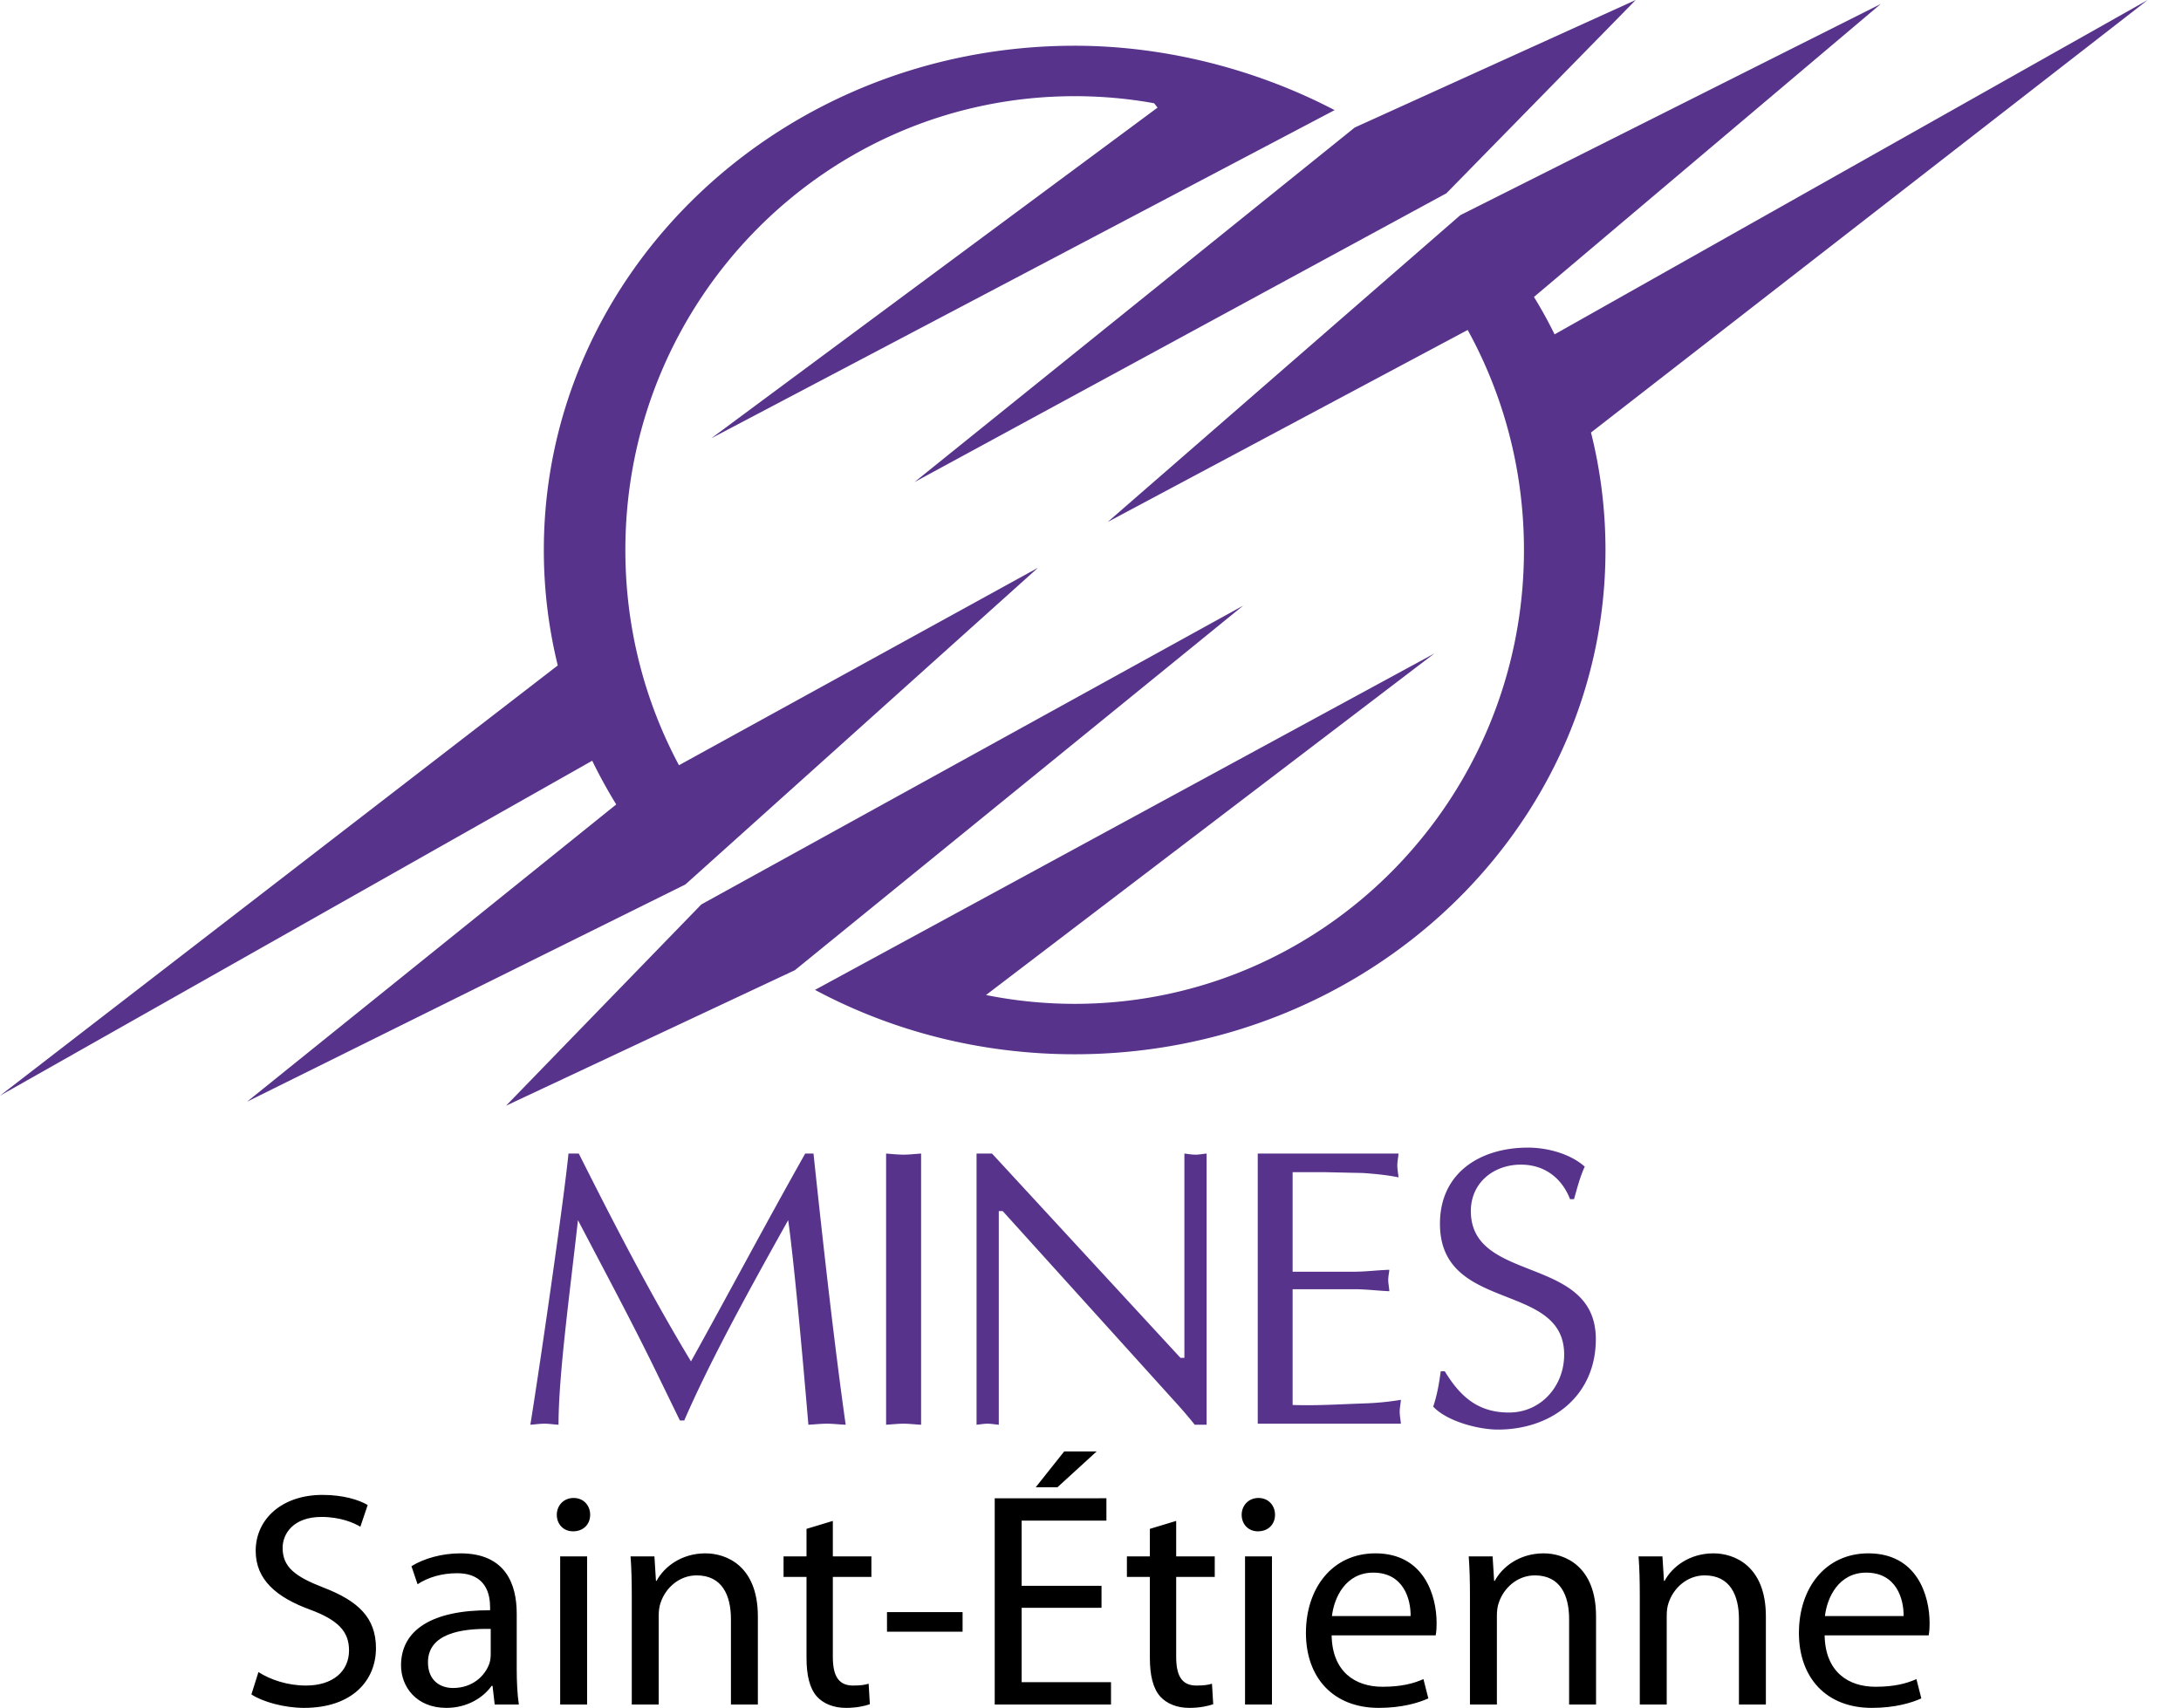
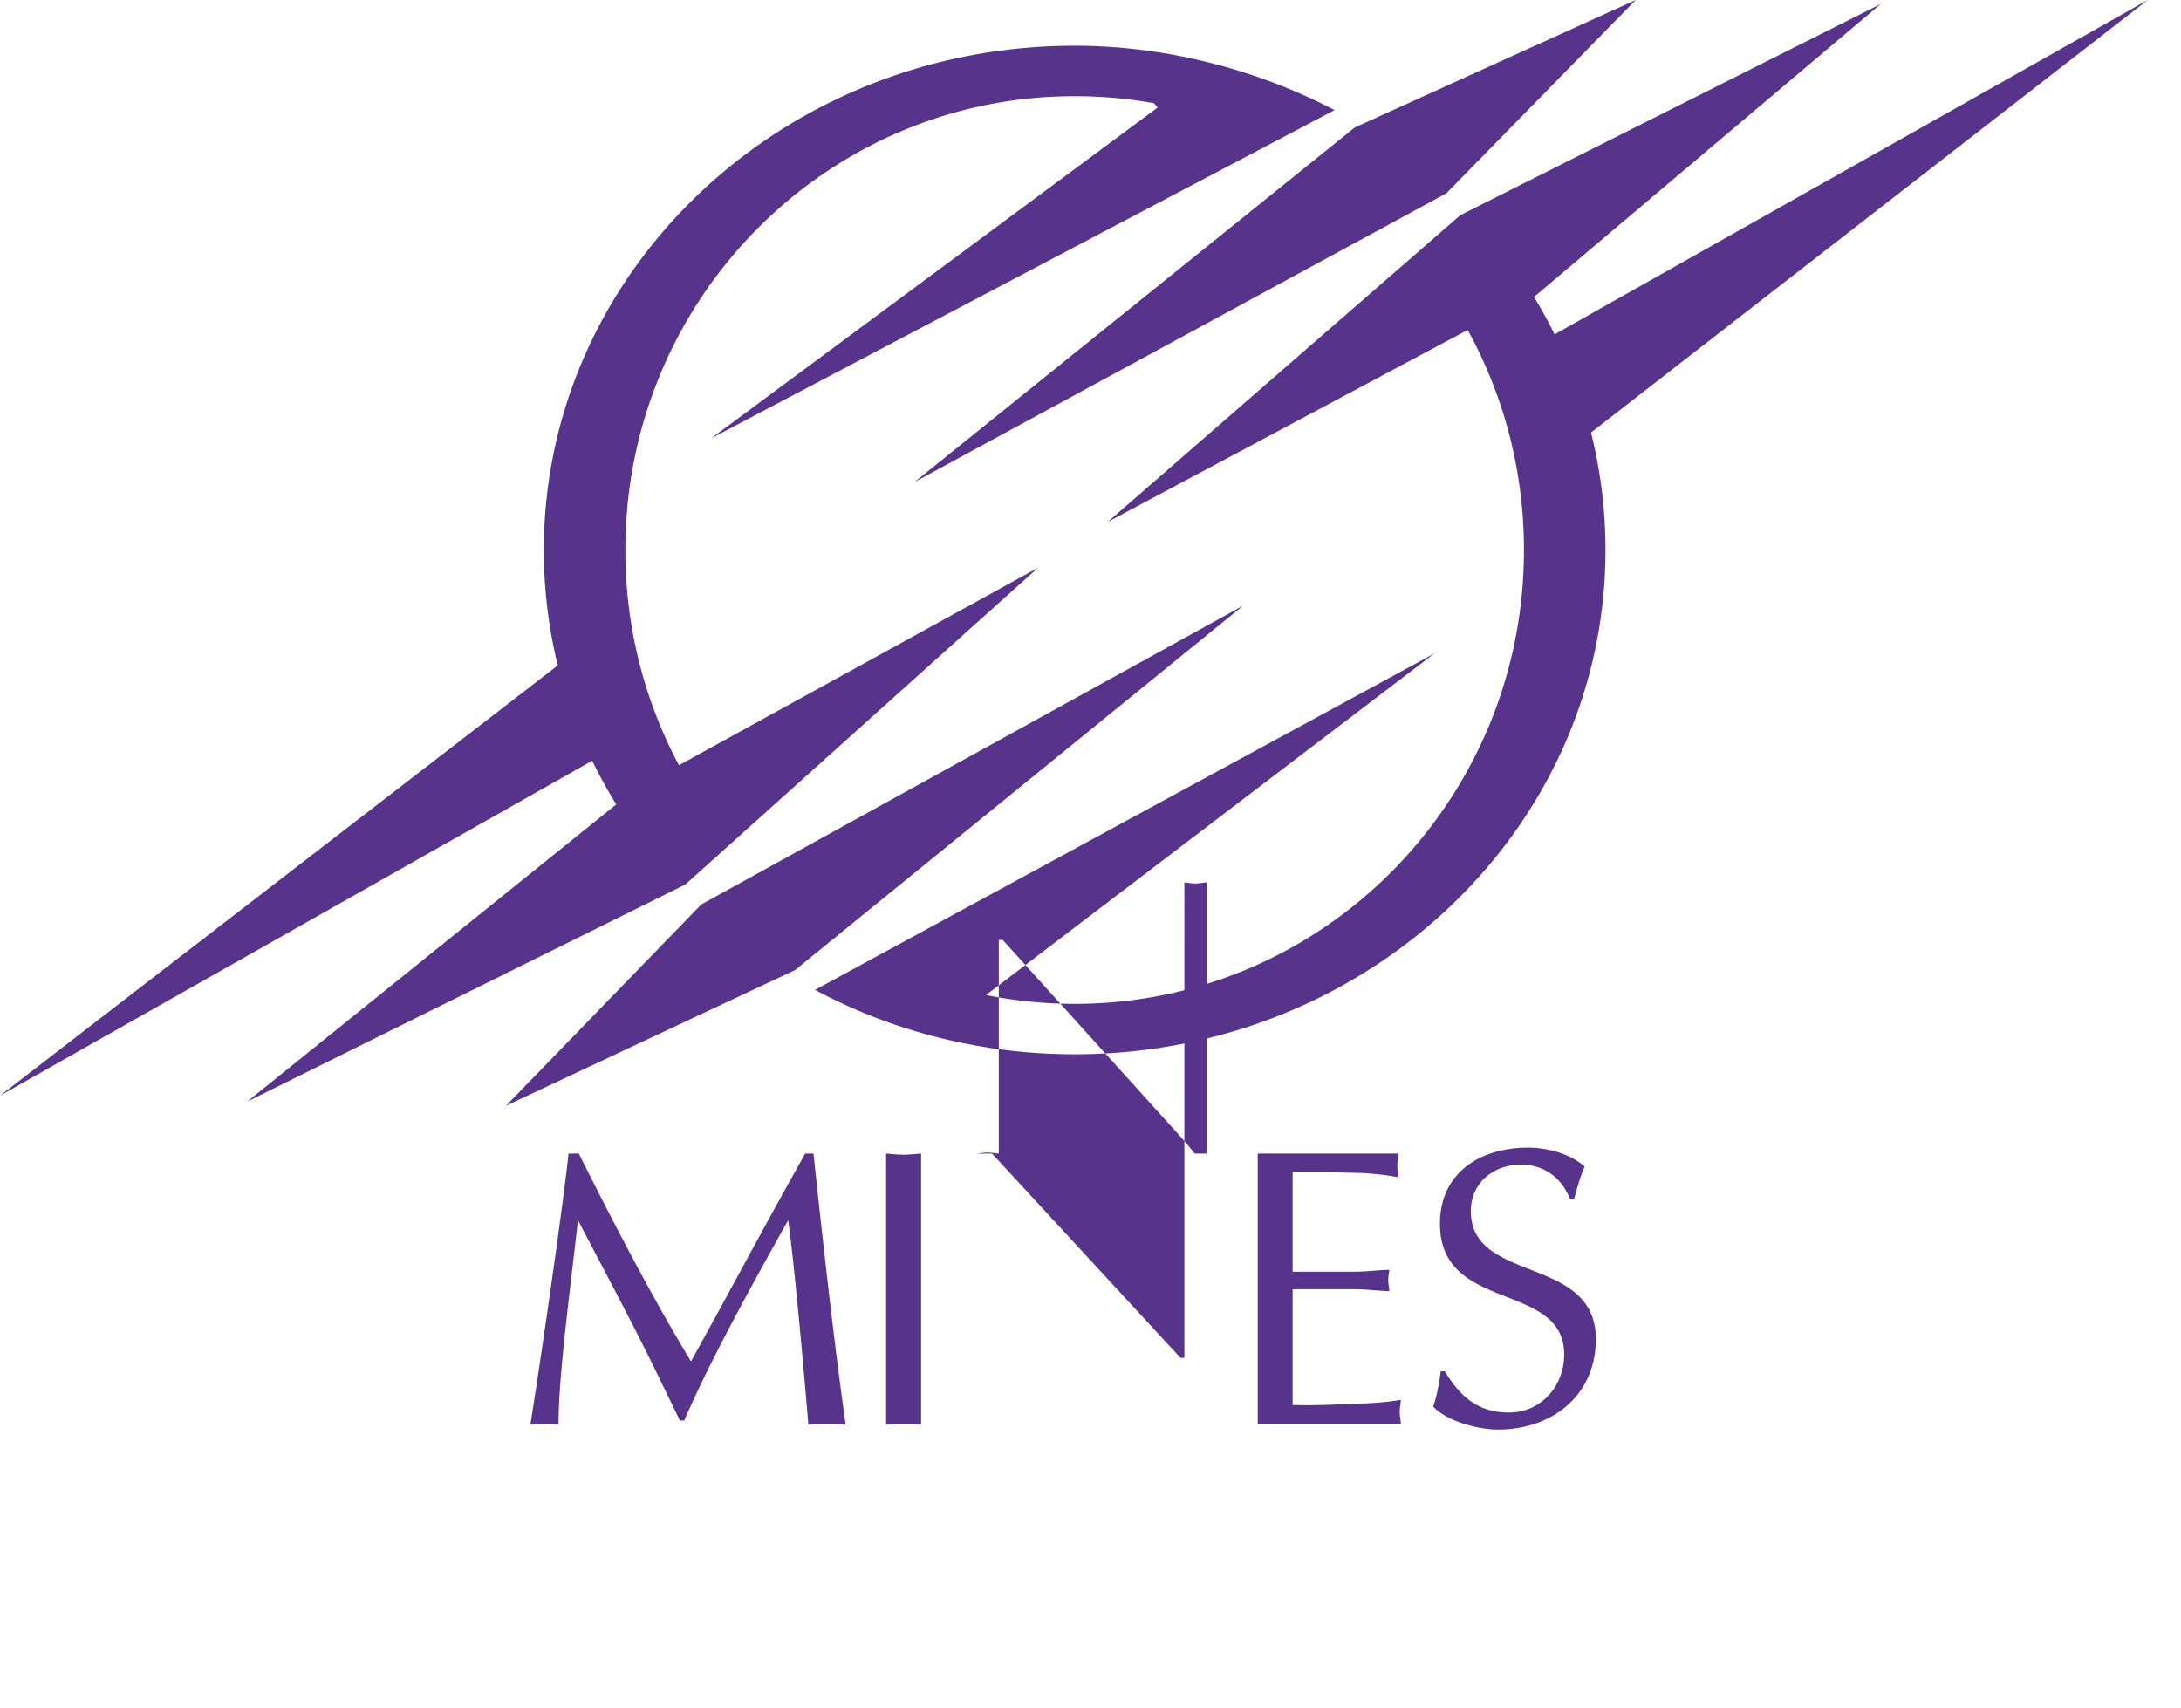
<svg xmlns="http://www.w3.org/2000/svg" width="600" height="469.888" viewBox="0 0 600 469.888">
-   <path d="M404.636 333.201c0-7.757 6.224-12.777 13.77-12.777 6.418 0 11.228 3.606 13.517 9.493h1.095c.877-3.04 1.635-6.098 2.95-8.945-4.045-3.596-10.377-5.23-15.608-5.23-13.096 0-24.222 6.872-24.222 20.938 0 24.659 34.17 15.724 34.17 36.004 0 8.65-6.344 15.944-15.194 15.944-8.507 0-13.4-4.372-17.653-11.354h-1.112c-.43 3.268-.986 6.56-2.071 9.72 3.721 4.042 12.438 6.324 17.787 6.324 14.83 0 26.951-9.272 26.951-24.887 0-23.245-34.38-15.176-34.38-35.23zm-29.275 52.917c-6.544.219-13.097.666-19.758.43v-31.852h16.912c3.283 0 6.442.42 9.702.556-.084-1.214-.312-2.19-.312-3.083 0-.969.228-1.946.312-2.814-3.26.094-6.418.531-9.702.531h-16.912v-27.397H364l10.932.237c3.258.226 6.552.538 9.803 1.195-.093-1.087-.329-2.173-.329-3.276s.237-2.064.329-3.269H346.01v74.326h39.39c-.11-1.112-.337-2.207-.337-3.284 0-1.095.227-2.081.337-3.285a76.461 76.461 0 0 1-10.039.985zM243.77 317.375v74.612c1.524-.084 3.176-.287 4.809-.287 1.541 0 3.057.203 4.818.287v-74.612c-1.76.119-3.277.303-4.818.303-1.633 0-3.284-.185-4.808-.303h-.001zm82.06.002v56.2h-1.085l-51.838-56.2h-4.254v74.61c.977-.092 1.97-.286 3.057-.286.986 0 1.946.194 3.058.287v-58.786h1.077l47.14 52.158c2.299 2.493 4.489 5.103 5.684 6.628h3.268v-74.612c-1.087.11-2.088.304-3.049.304-1.094 0-2.08-.194-3.057-.304zm-104.314-.002c-11.007 19.53-21.055 38.506-31.422 57.186-11.674-19.32-22.16-39.861-30.868-57.186h-2.838c-1.095 11.471-7.654 57.068-10.486 74.612 1.298-.084 2.51-.287 3.934-.287 1.204 0 2.4.203 3.816.287 0-13.392 2.956-35.003 5.347-56.285 7.42 14.183 15.05 28.365 22.04 42.783l5.997 12.323h1.205c6.544-15.06 15.917-32.502 28.594-55.106 1.515 10.806 3.704 34.361 5.557 56.284 1.634-.083 3.386-.286 5.129-.286 1.643 0 3.167.203 5.13.287-2.948-20.81-6.005-47.67-8.853-74.612h-2.282zM590.837 0L427.67 91.994A122.19 122.19 0 0 0 422 81.703l95.398-80.608-115.662 58.104-97.006 84.414 99.037-52.832c9.861 17.93 15.48 38.574 15.48 60.556 0 68.944-55.326 124.849-123.603 124.849-8.347 0-16.516-.85-24.391-2.426l123.358-93.973-170.404 92.558c21.105 11.286 45.48 17.712 71.437 17.712 80.65 0 146.03-62.104 146.03-138.72 0-11.143-1.381-21.957-3.983-32.34L590.837 0zm-402.29 243.349l97.005-87.137-98.766 54.324c-9.425-17.628-14.748-37.782-14.748-59.208 0-68.96 55.334-124.866 123.612-124.866 7.453 0 14.756.657 21.855 1.946l.944 1.195-122.779 90.985 171.483-90.293c-20.903-10.933-45.992-17.713-71.503-17.713-80.66 0-146.04 62.13-146.04 138.746-.007 10.7 1.28 21.361 3.833 31.752L0 301.453l162.918-92.155a137.383 137.383 0 0 0 6.61 12.025l-101.561 81.78 120.579-59.754zm153.468-76.725L192.934 248.84l-53.716 55.368 79.462-37.284 123.333-100.3h.002zm55.896-113.447L449.975.009l-77.29 35.077-121.109 97.553L397.91 53.177h.001zm202.05 302.58l.039.124-.038-.123z" fill="#57338b" />
-   <path d="M89.031 436.8c-7.83-3.03-11.281-5.64-11.281-10.944 0-3.873 2.947-8.503 10.692-8.503 5.136 0 8.924 1.6 10.692 2.695l2.02-5.978c-2.44-1.431-6.735-2.779-12.46-2.779-11.028 0-18.353 6.568-18.353 15.407 0 7.914 5.725 12.797 14.986 16.165 7.662 2.862 10.692 5.977 10.692 11.197 0 5.724-4.378 9.682-11.87 9.682-5.052 0-9.767-1.6-13.05-3.704l-1.936 6.145c3.03 2.02 9.008 3.705 14.48 3.705 13.386 0 19.785-7.661 19.785-16.417 0-8.335-4.799-12.965-14.397-16.67zm53.122 7.157c0-8.082-3.031-16.586-15.491-16.586-5.136 0-10.103 1.432-13.47 3.537l1.683 4.967c2.862-1.936 6.82-3.031 10.692-3.031 8.335-.085 9.26 6.062 9.26 9.345v.842c-15.742-.084-24.499 5.304-24.499 15.154 0 5.893 4.21 11.703 12.461 11.703 5.809 0 10.187-2.863 12.46-6.062h.252l.59 5.136h6.65c-.42-2.78-.588-6.23-.588-9.766v-15.239zm-7.157 11.281c0 .674-.084 1.516-.336 2.357-1.18 3.453-4.63 6.82-10.02 6.82-3.704 0-6.903-2.188-6.903-7.072 0-7.913 9.177-9.344 17.26-9.176v7.071zm19.11 13.724h7.408v-40.749h-7.409v40.749zm3.704-56.829c-2.778 0-4.63 2.105-4.63 4.631 0 2.526 1.768 4.546 4.462 4.546 2.946 0 4.714-2.02 4.714-4.546 0-2.61-1.852-4.63-4.546-4.63zm36.284 15.238c-6.734 0-11.45 3.79-13.47 7.577h-.168l-.421-6.735h-6.567c.252 3.368.337 6.735.337 11.03v29.719h7.408v-24.5c0-1.263.169-2.525.506-3.452 1.347-4.125 5.135-7.577 9.934-7.577 6.988 0 9.43 5.473 9.43 12.04v23.489h7.408v-24.247c0-13.975-8.756-17.344-14.397-17.344zm35.021-8.923l-7.24 2.188v7.577h-6.314v5.64h6.314v22.227c0 4.799.842 8.42 2.863 10.693 1.767 1.936 4.546 3.115 7.998 3.115 2.862 0 5.135-.506 6.566-1.01l-.337-5.641c-1.094.336-2.273.505-4.293.505-4.125 0-5.557-2.863-5.557-7.914v-21.974h10.608v-5.64h-10.608v-9.766zm14.901 30.476h20.795v-5.388h-20.795v5.388zm57.669-49.588h-8.925l-7.83 9.851h5.978l10.777-9.85zm-20.627 43.021h21.973v-6.06h-21.973v-17.934h23.32v-6.146H273.65v56.745h31.992v-6.147h-24.583v-20.458zm42.514-23.91l-7.24 2.19v7.576h-6.315v5.64h6.315v22.227c0 4.799.841 8.42 2.862 10.693 1.768 1.936 4.546 3.115 7.998 3.115 2.863 0 5.136-.506 6.567-1.01l-.336-5.641c-1.095.336-2.273.505-4.294.505-4.126 0-5.557-2.863-5.557-7.914v-21.974h10.608v-5.64h-10.608v-9.766zm22.645-6.314c-2.777 0-4.63 2.105-4.63 4.631 0 2.526 1.768 4.546 4.462 4.546 2.947 0 4.714-2.02 4.714-4.546 0-2.61-1.851-4.63-4.546-4.63zm-3.703 56.829h7.408v-40.749h-7.408v40.749zm35.863-41.59c-11.87 0-19.111 9.597-19.111 21.89 0 12.29 7.493 20.626 20.037 20.626 6.483 0 11.029-1.431 13.638-2.61l-1.346-5.304c-2.695 1.179-5.978 2.104-11.281 2.104-7.493 0-13.808-4.124-13.976-14.144h28.624c.168-.84.252-1.935.252-3.451 0-7.493-3.451-19.112-16.837-19.112zm-11.955 17.258c.589-5.135 3.788-11.955 11.365-11.955 8.335 0 10.356 7.325 10.272 11.955h-21.637zm58.257-17.259c-6.736 0-11.45 3.79-13.47 7.577h-.169l-.421-6.735h-6.567c.253 3.368.338 6.735.338 11.03v29.719h7.408v-24.5c0-1.263.169-2.525.505-3.452 1.347-4.125 5.136-7.577 9.934-7.577 6.988 0 9.43 5.473 9.43 12.04v23.489h7.409v-24.247c0-13.975-8.756-17.344-14.397-17.344zm46.723 0c-6.736 0-11.45 3.79-13.47 7.577h-.169l-.421-6.735h-6.567c.253 3.368.337 6.735.337 11.03v29.719h7.41v-24.5c0-1.263.167-2.525.504-3.452 1.347-4.125 5.136-7.577 9.934-7.577 6.988 0 9.43 5.473 9.43 12.04v23.489h7.408v-24.247c0-13.975-8.755-17.344-14.396-17.344zm59.435 19.112c0-7.493-3.452-19.112-16.837-19.112-11.871 0-19.112 9.598-19.112 21.89s7.493 20.627 20.038 20.627c6.483 0 11.029-1.431 13.638-2.61l-1.347-5.304c-2.694 1.179-5.978 2.104-11.282 2.104-7.492 0-13.806-4.124-13.974-14.144h28.624c.168-.84.252-1.935.252-3.451zm-28.792-1.853c.589-5.135 3.788-11.955 11.365-11.955 8.335 0 10.356 7.325 10.272 11.955h-21.637z" />
+   <path d="M404.636 333.201c0-7.757 6.224-12.777 13.77-12.777 6.418 0 11.228 3.606 13.517 9.493h1.095c.877-3.04 1.635-6.098 2.95-8.945-4.045-3.596-10.377-5.23-15.608-5.23-13.096 0-24.222 6.872-24.222 20.938 0 24.659 34.17 15.724 34.17 36.004 0 8.65-6.344 15.944-15.194 15.944-8.507 0-13.4-4.372-17.653-11.354h-1.112c-.43 3.268-.986 6.56-2.071 9.72 3.721 4.042 12.438 6.324 17.787 6.324 14.83 0 26.951-9.272 26.951-24.887 0-23.245-34.38-15.176-34.38-35.23zm-29.275 52.917c-6.544.219-13.097.666-19.758.43v-31.852h16.912c3.283 0 6.442.42 9.702.556-.084-1.214-.312-2.19-.312-3.083 0-.969.228-1.946.312-2.814-3.26.094-6.418.531-9.702.531h-16.912v-27.397H364l10.932.237c3.258.226 6.552.538 9.803 1.195-.093-1.087-.329-2.173-.329-3.276s.237-2.064.329-3.269H346.01v74.326h39.39c-.11-1.112-.337-2.207-.337-3.284 0-1.095.227-2.081.337-3.285a76.461 76.461 0 0 1-10.039.985zM243.77 317.375v74.612c1.524-.084 3.176-.287 4.809-.287 1.541 0 3.057.203 4.818.287v-74.612c-1.76.119-3.277.303-4.818.303-1.633 0-3.284-.185-4.808-.303h-.001zm82.06.002v56.2h-1.085l-51.838-56.2h-4.254c.977-.092 1.97-.286 3.057-.286.986 0 1.946.194 3.058.287v-58.786h1.077l47.14 52.158c2.299 2.493 4.489 5.103 5.684 6.628h3.268v-74.612c-1.087.11-2.088.304-3.049.304-1.094 0-2.08-.194-3.057-.304zm-104.314-.002c-11.007 19.53-21.055 38.506-31.422 57.186-11.674-19.32-22.16-39.861-30.868-57.186h-2.838c-1.095 11.471-7.654 57.068-10.486 74.612 1.298-.084 2.51-.287 3.934-.287 1.204 0 2.4.203 3.816.287 0-13.392 2.956-35.003 5.347-56.285 7.42 14.183 15.05 28.365 22.04 42.783l5.997 12.323h1.205c6.544-15.06 15.917-32.502 28.594-55.106 1.515 10.806 3.704 34.361 5.557 56.284 1.634-.083 3.386-.286 5.129-.286 1.643 0 3.167.203 5.13.287-2.948-20.81-6.005-47.67-8.853-74.612h-2.282zM590.837 0L427.67 91.994A122.19 122.19 0 0 0 422 81.703l95.398-80.608-115.662 58.104-97.006 84.414 99.037-52.832c9.861 17.93 15.48 38.574 15.48 60.556 0 68.944-55.326 124.849-123.603 124.849-8.347 0-16.516-.85-24.391-2.426l123.358-93.973-170.404 92.558c21.105 11.286 45.48 17.712 71.437 17.712 80.65 0 146.03-62.104 146.03-138.72 0-11.143-1.381-21.957-3.983-32.34L590.837 0zm-402.29 243.349l97.005-87.137-98.766 54.324c-9.425-17.628-14.748-37.782-14.748-59.208 0-68.96 55.334-124.866 123.612-124.866 7.453 0 14.756.657 21.855 1.946l.944 1.195-122.779 90.985 171.483-90.293c-20.903-10.933-45.992-17.713-71.503-17.713-80.66 0-146.04 62.13-146.04 138.746-.007 10.7 1.28 21.361 3.833 31.752L0 301.453l162.918-92.155a137.383 137.383 0 0 0 6.61 12.025l-101.561 81.78 120.579-59.754zm153.468-76.725L192.934 248.84l-53.716 55.368 79.462-37.284 123.333-100.3h.002zm55.896-113.447L449.975.009l-77.29 35.077-121.109 97.553L397.91 53.177h.001zm202.05 302.58l.039.124-.038-.123z" fill="#57338b" />
</svg>